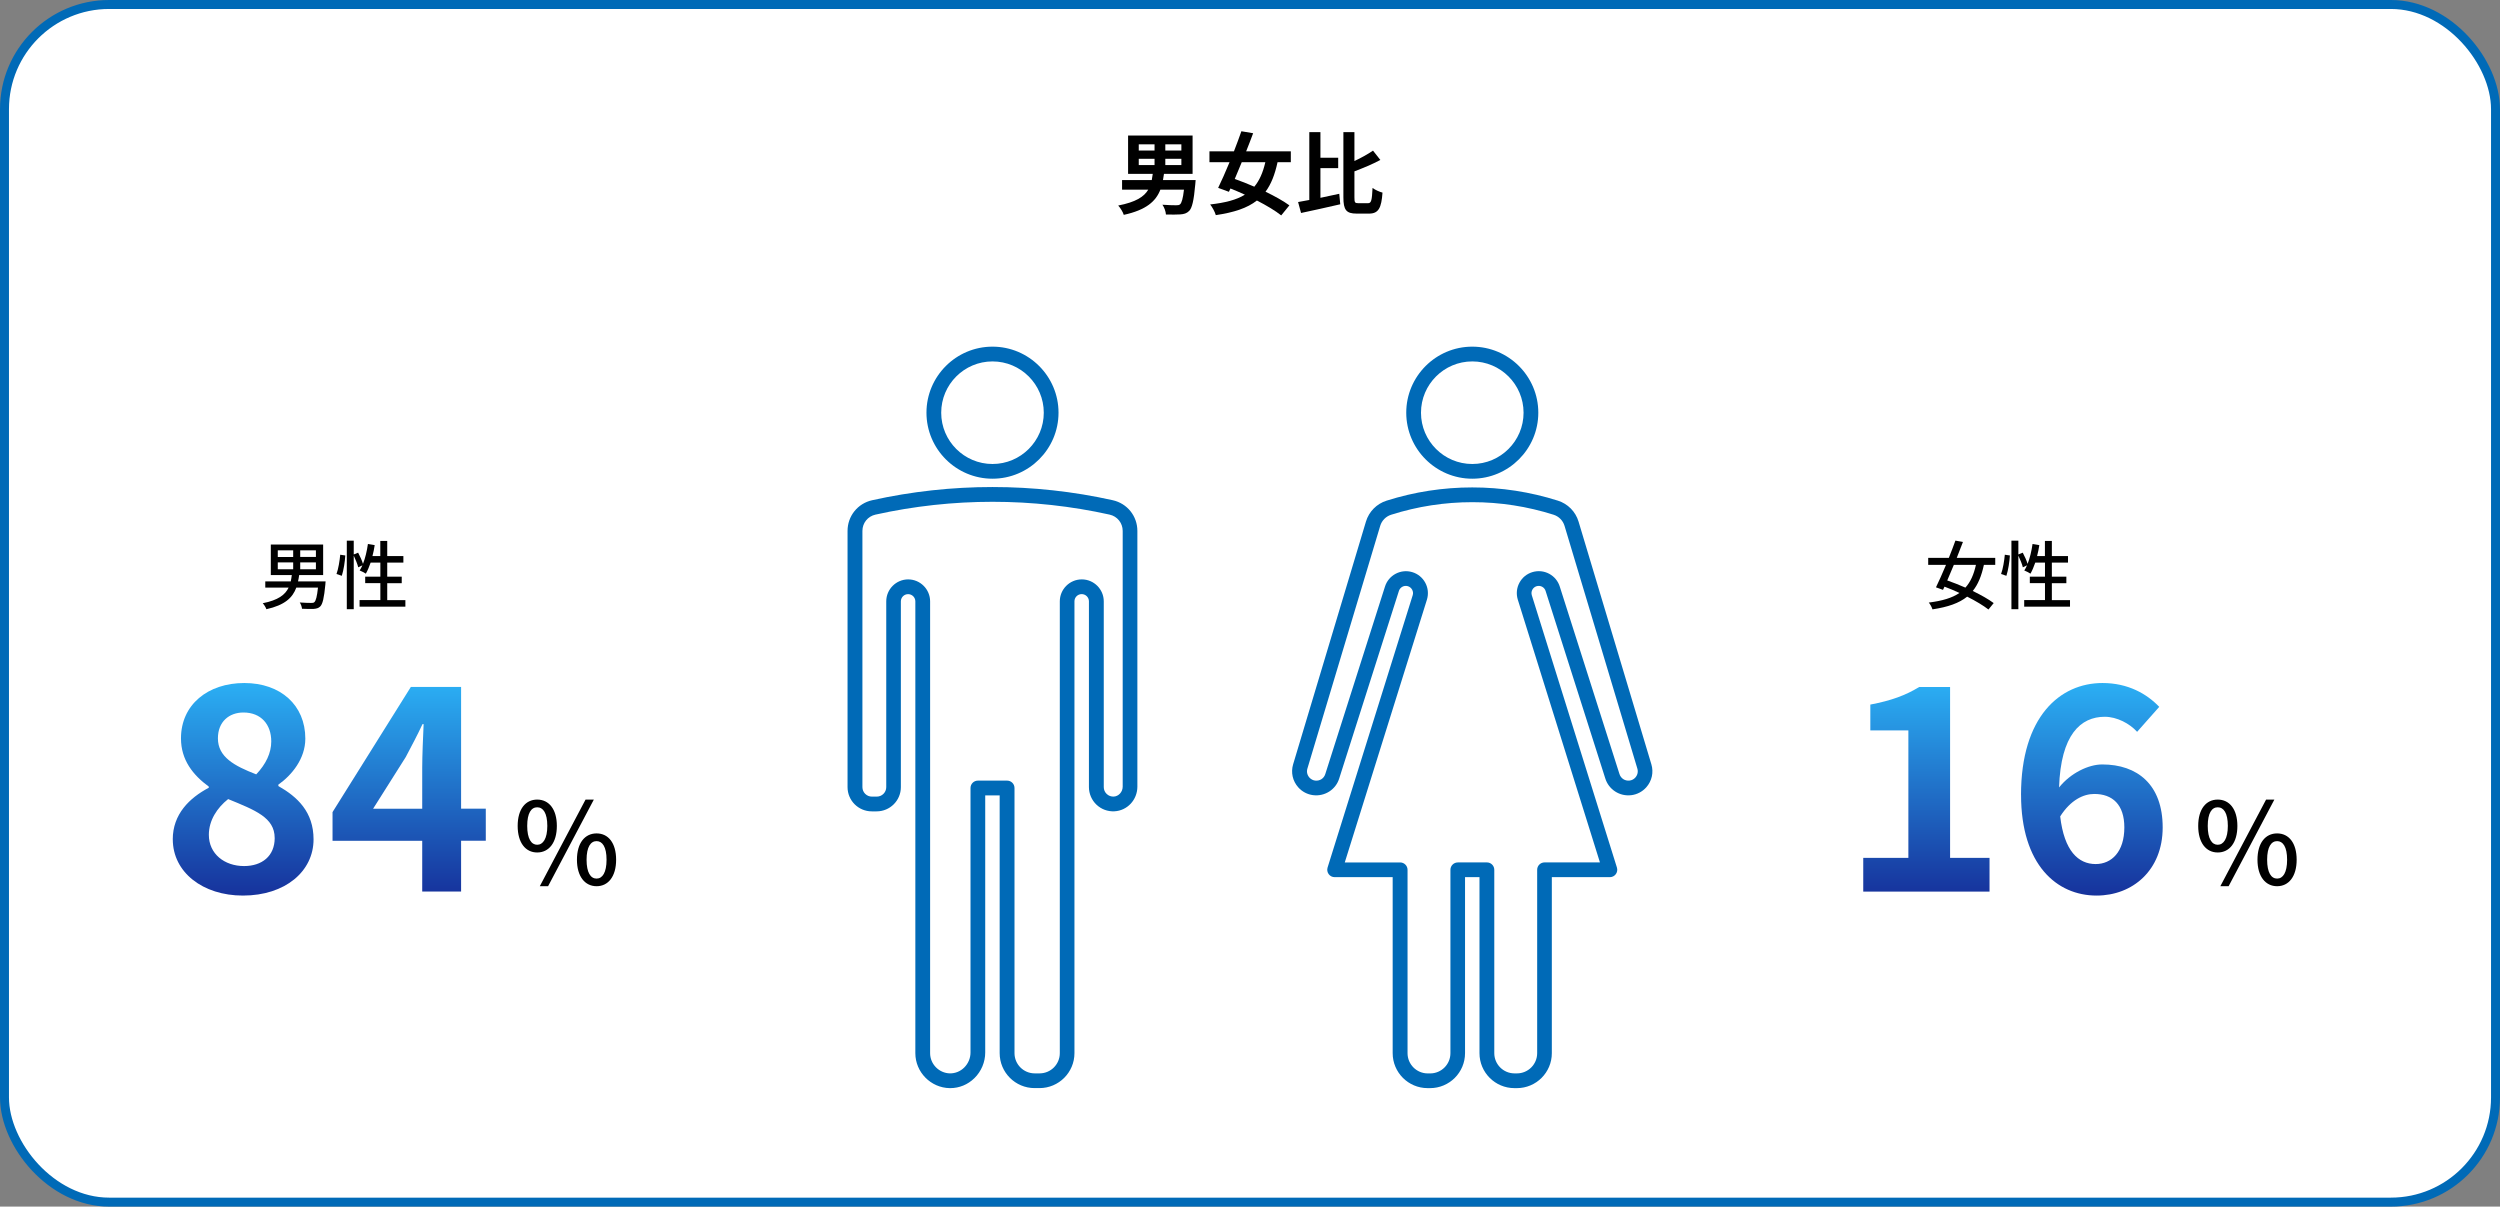
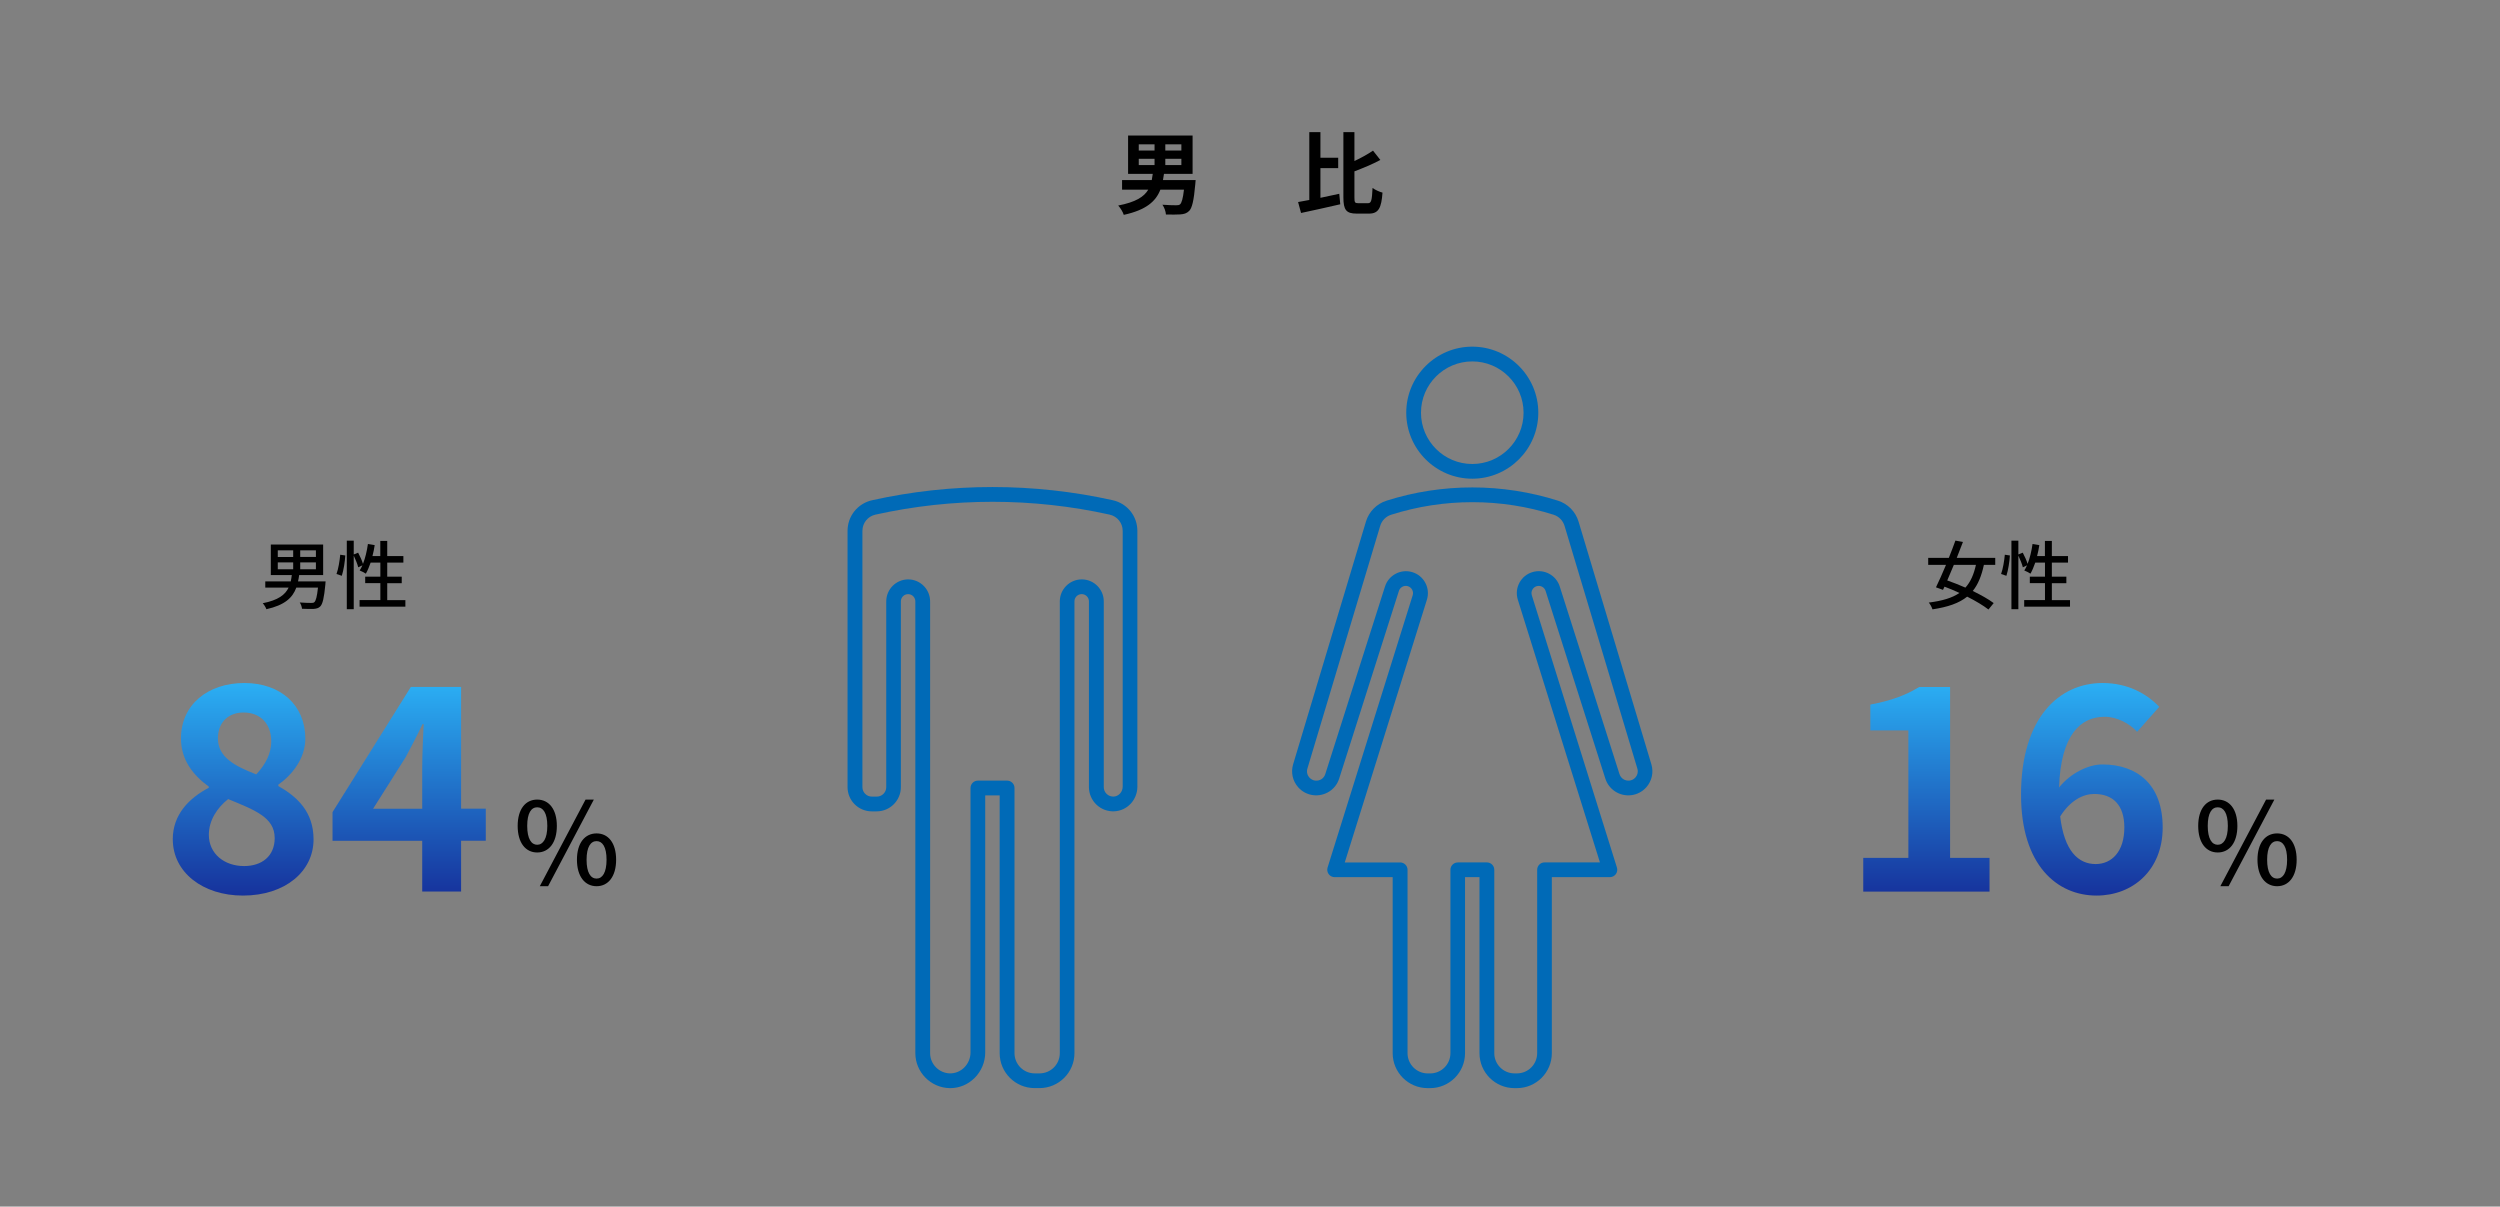
<svg xmlns="http://www.w3.org/2000/svg" xmlns:xlink="http://www.w3.org/1999/xlink" id="_レイヤー_2" data-name="レイヤー 2" viewBox="0 0 836 403.49">
  <rect x="0" y="0" width="836" height="403.49" fill="#808080" stroke="none" />
  <defs>
    <style>
      .cls-1 {
        fill: url(#_名称未設定グラデーション_4);
      }

      .cls-2 {
        fill: url(#_名称未設定グラデーション_4-3);
      }

      .cls-3 {
        fill: url(#_名称未設定グラデーション_4-2);
      }

      .cls-4 {
        fill: #006ab7;
      }

      .cls-5 {
        fill: #fff;
        stroke: #006ab7;
        stroke-miterlimit: 10;
        stroke-width: 3px;
      }
    </style>
    <linearGradient id="_名称未設定グラデーション_4" data-name="名称未設定グラデーション 4" x1="673.13" y1="228.39" x2="673.13" y2="299.48" gradientUnits="userSpaceOnUse">
      <stop offset="0" stop-color="#2baff4" />
      <stop offset="1" stop-color="#16329c" />
    </linearGradient>
    <linearGradient id="_名称未設定グラデーション_4-2" data-name="名称未設定グラデーション 4" x1="110.11" x2="110.11" xlink:href="#_名称未設定グラデーション_4" />
    <linearGradient id="_名称未設定グラデーション_4-3" data-name="名称未設定グラデーション 4" x1="110.11" x2="110.11" xlink:href="#_名称未設定グラデーション_4" />
  </defs>
  <g id="_アイコンとフォームフィールド" data-name="アイコンとフォームフィールド">
    <g>
-       <rect class="cls-5" x="1.5" y="1.5" width="833" height="400.49" rx="35" ry="35" />
      <g>
        <path d="M399.82,60.21s-.06.96-.12,1.44c-.48,5.46-1.08,7.92-2.04,8.88-.84.84-1.74,1.08-3,1.17-1.05.09-2.88.06-4.77.03-.06-1.02-.54-2.37-1.17-3.27,1.86.15,3.75.18,4.56.18.63,0,.99-.03,1.32-.3.54-.45.99-1.95,1.32-4.92h-7.89c-1.5,3.87-4.68,6.78-12.24,8.43-.27-.93-1.14-2.34-1.86-3.12,5.85-1.14,8.64-2.91,10.05-5.31h-8.76v-3.21h9.93c.12-.66.24-1.35.33-2.07h-8.25v-12.81h21.57v12.81h-9.57c-.09.72-.21,1.38-.33,2.07h10.92ZM380.8,50.34h5.28v-2.07h-5.28v2.07ZM380.8,55.2h5.28v-2.1h-5.28v2.1ZM395.05,48.27h-5.37v2.07h5.37v-2.07ZM395.05,53.1h-5.37v2.1h5.37v-2.1Z" />
-         <path d="M427.21,54.24c-.9,4.17-2.16,7.38-4.02,9.87,3.12,1.5,6,3.12,7.98,4.56l-2.73,3.36c-1.92-1.53-4.86-3.3-8.13-4.98-3.24,2.55-7.68,3.99-13.74,4.89-.33-1.14-1.14-2.61-1.89-3.57,5.04-.57,8.79-1.53,11.61-3.27-1.62-.75-3.24-1.44-4.83-2.07l-.51,1.11-3.6-1.32c1.14-2.34,2.49-5.37,3.81-8.58h-6.72v-3.63h8.19c.9-2.34,1.77-4.65,2.49-6.72l3.93.66c-.72,1.92-1.5,3.99-2.34,6.06h14.94v3.63h-4.44ZM415.24,54.24c-.78,1.95-1.59,3.84-2.34,5.61,2.04.72,4.29,1.59,6.54,2.58,1.71-2.04,2.88-4.71,3.69-8.19h-7.89Z" />
        <path d="M441.55,66.15c2.07-.42,4.23-.9,6.3-1.35l.33,3.51c-4.53,1.05-9.42,2.13-13.11,2.91l-.99-3.66c1.11-.18,2.37-.42,3.75-.69v-22.68h3.72v8.55h5.94v3.48h-5.94v9.93ZM457.48,67.95c1.11,0,1.29-1.02,1.5-5.1.84.63,2.34,1.32,3.33,1.56-.36,5.07-1.29,7.02-4.5,7.02h-4.14c-3.48,0-4.44-1.2-4.44-5.46v-21.78h3.69v9.66c2.31-1.08,4.56-2.34,6.21-3.48l2.46,3.12c-2.61,1.41-5.76,2.7-8.67,3.81v8.7c0,1.71.15,1.95,1.29,1.95h3.27Z" />
      </g>
      <g>
        <path d="M108.81,195.37c-.45,4.65-.92,6.65-1.75,7.45-.57.55-1.22.72-2.17.8-.8.05-2.32.02-3.9-.05-.05-.62-.35-1.52-.75-2.1,1.57.12,3.17.15,3.8.15.52,0,.82-.02,1.07-.25.52-.45.9-1.85,1.22-4.87h-7.25c-1.22,3.35-3.82,5.85-10,7.22-.2-.62-.77-1.52-1.22-2,5.17-1.02,7.5-2.82,8.65-5.22h-7.8v-2.07h8.52c.15-.67.25-1.4.35-2.12h-7.02v-10.22h17.5v10.22h-8.02c-.1.72-.22,1.45-.38,2.12h9.22l-.08.95ZM92.89,186.25h5.15v-2.22h-5.15v2.22ZM92.89,190.37h5.15v-2.3h-5.15v2.3ZM105.64,184.02h-5.25v2.22h5.25v-2.22ZM105.64,188.07h-5.25v2.3h5.25v-2.3Z" />
        <path d="M112.52,191.95c.62-1.67,1.07-4.42,1.25-6.45l1.7.25c-.12,2.05-.57,4.95-1.17,6.8l-1.77-.6ZM135.56,200.67v2.2h-15.32v-2.2h6.95v-5.67h-5.07v-2.17h5.07v-4.7h-3.25c-.48,1.4-1.02,2.67-1.6,3.7-.48-.32-1.5-.85-2.07-1.07.33-.5.65-1.07.92-1.72l-1.4.67c-.23-1-.88-2.6-1.5-3.92v17.92h-2.32v-22.92h2.32v4.62l1.47-.6c.62,1.17,1.32,2.7,1.62,3.75.77-1.95,1.32-4.3,1.65-6.65l2.27.38c-.17,1.25-.45,2.47-.75,3.65h2.62v-5.05h2.32v5.05h5.4v2.2h-5.4v4.7h4.85v2.17h-4.85v5.67h6.05Z" />
      </g>
      <g>
        <path d="M663.41,188.9c-.8,3.7-1.95,6.55-3.72,8.72,2.75,1.35,5.27,2.75,7,4.05l-1.75,2.15c-1.7-1.32-4.27-2.87-7.12-4.3-2.7,2.17-6.4,3.47-11.6,4.25-.23-.72-.73-1.67-1.23-2.27,4.52-.57,7.82-1.55,10.25-3.22-1.67-.77-3.37-1.5-5-2.1l-.5,1.07-2.35-.85c.98-2,2.17-4.7,3.35-7.5h-5.95v-2.35h6.9c.8-2,1.57-4,2.2-5.77l2.52.45c-.62,1.65-1.35,3.47-2.07,5.32h12.87v2.35h-3.8ZM653.36,188.9c-.75,1.8-1.5,3.57-2.2,5.2,1.92.67,4.02,1.5,6.07,2.4,1.7-1.87,2.8-4.35,3.52-7.6h-7.4Z" />
        <path d="M669.16,191.95c.62-1.67,1.07-4.42,1.25-6.45l1.7.25c-.12,2.05-.57,4.95-1.17,6.8l-1.77-.6ZM692.21,200.67v2.2h-15.32v-2.2h6.95v-5.67h-5.07v-2.17h5.07v-4.7h-3.25c-.48,1.4-1.02,2.67-1.6,3.7-.48-.32-1.5-.85-2.07-1.07.33-.5.65-1.07.92-1.72l-1.4.67c-.23-1-.88-2.6-1.5-3.92v17.92h-2.32v-22.92h2.32v4.62l1.47-.6c.62,1.17,1.32,2.7,1.62,3.75.77-1.95,1.32-4.3,1.65-6.65l2.27.38c-.17,1.25-.45,2.47-.75,3.65h2.62v-5.05h2.32v5.05h5.4v2.2h-5.4v4.7h4.85v2.17h-4.85v5.67h6.05Z" />
      </g>
      <g>
        <path d="M735.08,276.19c0-5.62,2.62-8.81,6.53-8.81s6.57,3.19,6.57,8.81-2.66,8.88-6.57,8.88-6.53-3.26-6.53-8.88ZM744.99,276.19c0-4.33-1.4-6.23-3.38-6.23s-3.34,1.9-3.34,6.23,1.4,6.3,3.34,6.3,3.38-2.01,3.38-6.3ZM757.78,267.38h2.77l-15.3,28.97h-2.77l15.3-28.97ZM754.9,287.5c0-5.62,2.66-8.81,6.57-8.81s6.53,3.19,6.53,8.81-2.66,8.85-6.53,8.85-6.57-3.23-6.57-8.85ZM764.81,287.5c0-4.33-1.4-6.23-3.34-6.23s-3.34,1.9-3.34,6.23,1.37,6.3,3.34,6.3,3.34-2.01,3.34-6.3Z" />
        <g>
          <path class="cls-1" d="M623.07,286.86h15.09v-42.61h-12.72v-8.64c7.02-1.33,11.86-3.13,16.33-5.88h10.34v57.14h13.19v11.29h-42.23v-11.29Z" />
          <path class="cls-1" d="M675.83,265.79c0-26.1,13-37.39,27.24-37.39,8.54,0,14.81,3.61,18.98,7.97l-7.4,8.35c-2.47-2.75-6.74-5.03-10.82-5.03-8.07,0-14.71,5.98-15.28,23.63,3.89-4.84,9.87-7.69,14.43-7.69,11.77,0,20.22,6.74,20.22,21.07s-10.06,22.78-22.11,22.78c-13.29,0-25.25-10.25-25.25-33.69ZM688.93,273c1.33,11.58,6.07,15.94,11.86,15.94,5.31,0,9.59-4.08,9.59-12.24,0-7.69-3.99-11.2-10.06-11.2-3.61,0-7.88,1.99-11.39,7.5Z" />
        </g>
      </g>
      <g>
        <path d="M173.11,276.19c0-5.62,2.62-8.81,6.53-8.81s6.57,3.19,6.57,8.81-2.66,8.88-6.57,8.88-6.53-3.26-6.53-8.88ZM183.02,276.19c0-4.33-1.4-6.23-3.38-6.23s-3.34,1.9-3.34,6.23,1.4,6.3,3.34,6.3,3.38-2.01,3.38-6.3ZM195.81,267.38h2.77l-15.3,28.97h-2.77l15.3-28.97ZM192.93,287.5c0-5.62,2.66-8.81,6.57-8.81s6.53,3.19,6.53,8.81-2.66,8.85-6.53,8.85-6.57-3.23-6.57-8.85ZM202.83,287.5c0-4.33-1.4-6.23-3.34-6.23s-3.34,1.9-3.34,6.23,1.37,6.3,3.34,6.3,3.34-2.01,3.34-6.3Z" />
        <g>
          <path class="cls-3" d="M57.77,280.69c0-8.45,5.6-13.86,12.05-17.27v-.38c-5.31-3.89-9.3-8.92-9.3-16.13,0-11.29,9.02-18.51,21.17-18.51s20.41,7.4,20.41,18.6c0,6.74-4.56,12.24-9.02,15.38v.47c6.36,3.61,11.77,8.64,11.77,17.84,0,10.63-9.4,18.79-23.63,18.79-13.38,0-23.44-7.78-23.44-18.79ZM91.85,280.21c0-6.83-6.55-9.3-15.56-13-3.7,2.94-6.45,7.12-6.45,11.96,0,6.36,5.22,10.44,11.77,10.44,5.98,0,10.25-3.32,10.25-9.4ZM90.71,247.94c0-5.69-3.42-9.68-9.3-9.68-4.75,0-8.54,3.04-8.54,8.64,0,6.26,5.5,9.21,12.81,12.05,3.23-3.42,5.03-7.12,5.03-11.01Z" />
          <path class="cls-2" d="M141.19,281.16h-29.99v-9.59l26.19-41.86h16.8v40.72h8.26v10.72h-8.26v16.99h-13v-16.99ZM141.19,270.44v-13.67c0-4.08.29-10.54.47-14.62h-.38c-1.71,3.7-3.61,7.21-5.6,11.01l-10.91,17.27h16.42Z" />
        </g>
      </g>
      <g>
        <path class="cls-4" d="M317.78,363.87c-.07,0-.13,0-.2,0-6.34-.11-11.49-5.35-11.49-11.69v-151.08c0-1.33-1.08-2.42-2.42-2.42s-2.42,1.08-2.42,2.42v62.12c0,4.47-3.63,8.1-8.1,8.1h-1.63c-4.47,0-8.1-3.63-8.1-8.1v-85.68c0-4.97,3.39-9.19,8.24-10.27,13.18-2.93,26.72-4.41,40.22-4.41s27.04,1.48,40.22,4.41c4.85,1.08,8.24,5.3,8.24,10.27v85.51c0,4.42-3.38,8.04-7.69,8.25-2.23.11-4.36-.68-5.99-2.22-1.6-1.52-2.52-3.66-2.52-5.87v-62.12c0-1.33-1.08-2.42-2.42-2.42s-2.42,1.08-2.42,2.42v151.08c0,6.45-5.24,11.69-11.69,11.69h-1.63c-6.45,0-11.69-5.24-11.69-11.69v-86.2h-4.83v86c0,3.18-1.31,6.3-3.6,8.55-2.2,2.17-5.07,3.35-8.1,3.35ZM303.68,193.75c4.05,0,7.35,3.3,7.35,7.35v151.08c0,3.66,2.98,6.69,6.64,6.76,1.76.01,3.45-.66,4.75-1.94,1.35-1.33,2.12-3.16,2.12-5.03v-88.46c0-1.36,1.1-2.47,2.47-2.47h9.77c1.36,0,2.47,1.1,2.47,2.47v88.67c0,3.73,3.03,6.76,6.76,6.76h1.63c3.73,0,6.76-3.03,6.76-6.76v-151.08c0-4.05,3.3-7.35,7.35-7.35s7.35,3.3,7.35,7.35v62.12c0,.87.35,1.69.99,2.29.63.6,1.47.91,2.34.87,1.66-.08,3-1.57,3-3.33v-85.51c0-2.64-1.8-4.88-4.37-5.45-12.83-2.85-26.01-4.29-39.15-4.29s-26.32,1.44-39.15,4.29c-2.58.57-4.37,2.81-4.37,5.45v85.68c0,1.75,1.42,3.17,3.17,3.17h1.63c1.75,0,3.17-1.42,3.17-3.17v-62.12c0-4.05,3.3-7.35,7.35-7.35Z" />
-         <path class="cls-4" d="M331.89,160.08c-12.18,0-22.08-9.91-22.08-22.08s9.91-22.08,22.08-22.08,22.08,9.91,22.08,22.08-9.91,22.08-22.08,22.08ZM331.89,120.86c-9.45,0-17.15,7.69-17.15,17.15s7.69,17.15,17.15,17.15,17.15-7.69,17.15-17.15-7.69-17.15-17.15-17.15Z" />
      </g>
      <g>
        <path class="cls-4" d="M507.25,363.87h-.82c-6.45,0-11.69-5.24-11.69-11.69v-58.86h-4.83v58.86c0,6.45-5.24,11.69-11.69,11.69h-.82c-6.45,0-11.69-5.24-11.69-11.69v-58.86h-19.41c-.78,0-1.52-.37-1.99-1.01-.46-.63-.6-1.45-.37-2.2l28.48-91.11c.18-.59.11-1.24-.2-1.81-.31-.57-.82-.98-1.43-1.17-1.27-.38-2.62.34-3.01,1.62,0,.01,0,.03-.01.04l-19.92,62.58c-1.12,3.74-4.8,6.13-8.74,5.64-1.91-.24-3.68-1.16-4.96-2.6-1.9-2.12-2.54-5-1.73-7.71l24.35-81.17c1-3.33,3.58-5.95,6.9-7,9.28-2.94,18.92-4.43,28.65-4.43s19.37,1.49,28.65,4.43c3.32,1.05,5.9,3.67,6.9,7l24.35,81.17c.81,2.7.17,5.58-1.72,7.7-1.29,1.44-3.05,2.37-4.96,2.61-3.94.5-7.63-1.9-8.76-5.68l-19.91-62.54s0-.03-.01-.04c-.38-1.28-1.73-2-3.01-1.62-.62.19-1.13.6-1.43,1.17-.31.57-.37,1.22-.19,1.84l28.47,91.08c.23.75.1,1.56-.37,2.2-.46.63-1.2,1.01-1.99,1.01h-19.41v58.86c0,6.45-5.24,11.69-11.69,11.69ZM487.45,288.39h9.77c1.36,0,2.47,1.1,2.47,2.47v61.32c0,3.73,3.03,6.76,6.76,6.76h.82c3.73,0,6.76-3.03,6.76-6.76v-61.32c0-1.36,1.1-2.47,2.47-2.47h18.52l-27.48-87.91c-.57-1.91-.37-3.9.56-5.62.93-1.73,2.48-2.99,4.36-3.55,1.88-.56,3.87-.36,5.6.57,1.72.93,2.98,2.47,3.55,4.34l19.92,62.56c.46,1.53,1.87,2.44,3.43,2.24.72-.09,1.41-.45,1.89-1,.75-.84,1-1.94.68-3l-24.35-81.17c-.53-1.77-1.9-3.16-3.66-3.72-8.79-2.79-17.93-4.2-27.16-4.2s-18.37,1.41-27.16,4.2c-1.76.56-3.13,1.95-3.66,3.72l-24.35,81.17c-.32,1.07-.07,2.16.68,3.01.49.54,1.18.91,1.89,1,1.57.19,2.97-.71,3.42-2.2l19.93-62.6c1.17-3.87,5.27-6.07,9.14-4.91,1.88.56,3.43,1.83,4.36,3.55.93,1.73,1.13,3.72.57,5.6l-27.49,87.93h18.52c1.36,0,2.47,1.1,2.47,2.47v61.32c0,3.73,3.03,6.76,6.76,6.76h.82c3.73,0,6.76-3.03,6.76-6.76v-61.32c0-1.36,1.1-2.47,2.47-2.47Z" />
        <path class="cls-4" d="M492.33,160.08c-12.18,0-22.08-9.91-22.08-22.08s9.91-22.08,22.08-22.08,22.08,9.91,22.08,22.08-9.91,22.08-22.08,22.08ZM492.33,120.86c-9.45,0-17.15,7.69-17.15,17.15s7.69,17.15,17.15,17.15,17.15-7.69,17.15-17.15-7.69-17.15-17.15-17.15Z" />
      </g>
    </g>
  </g>
</svg>